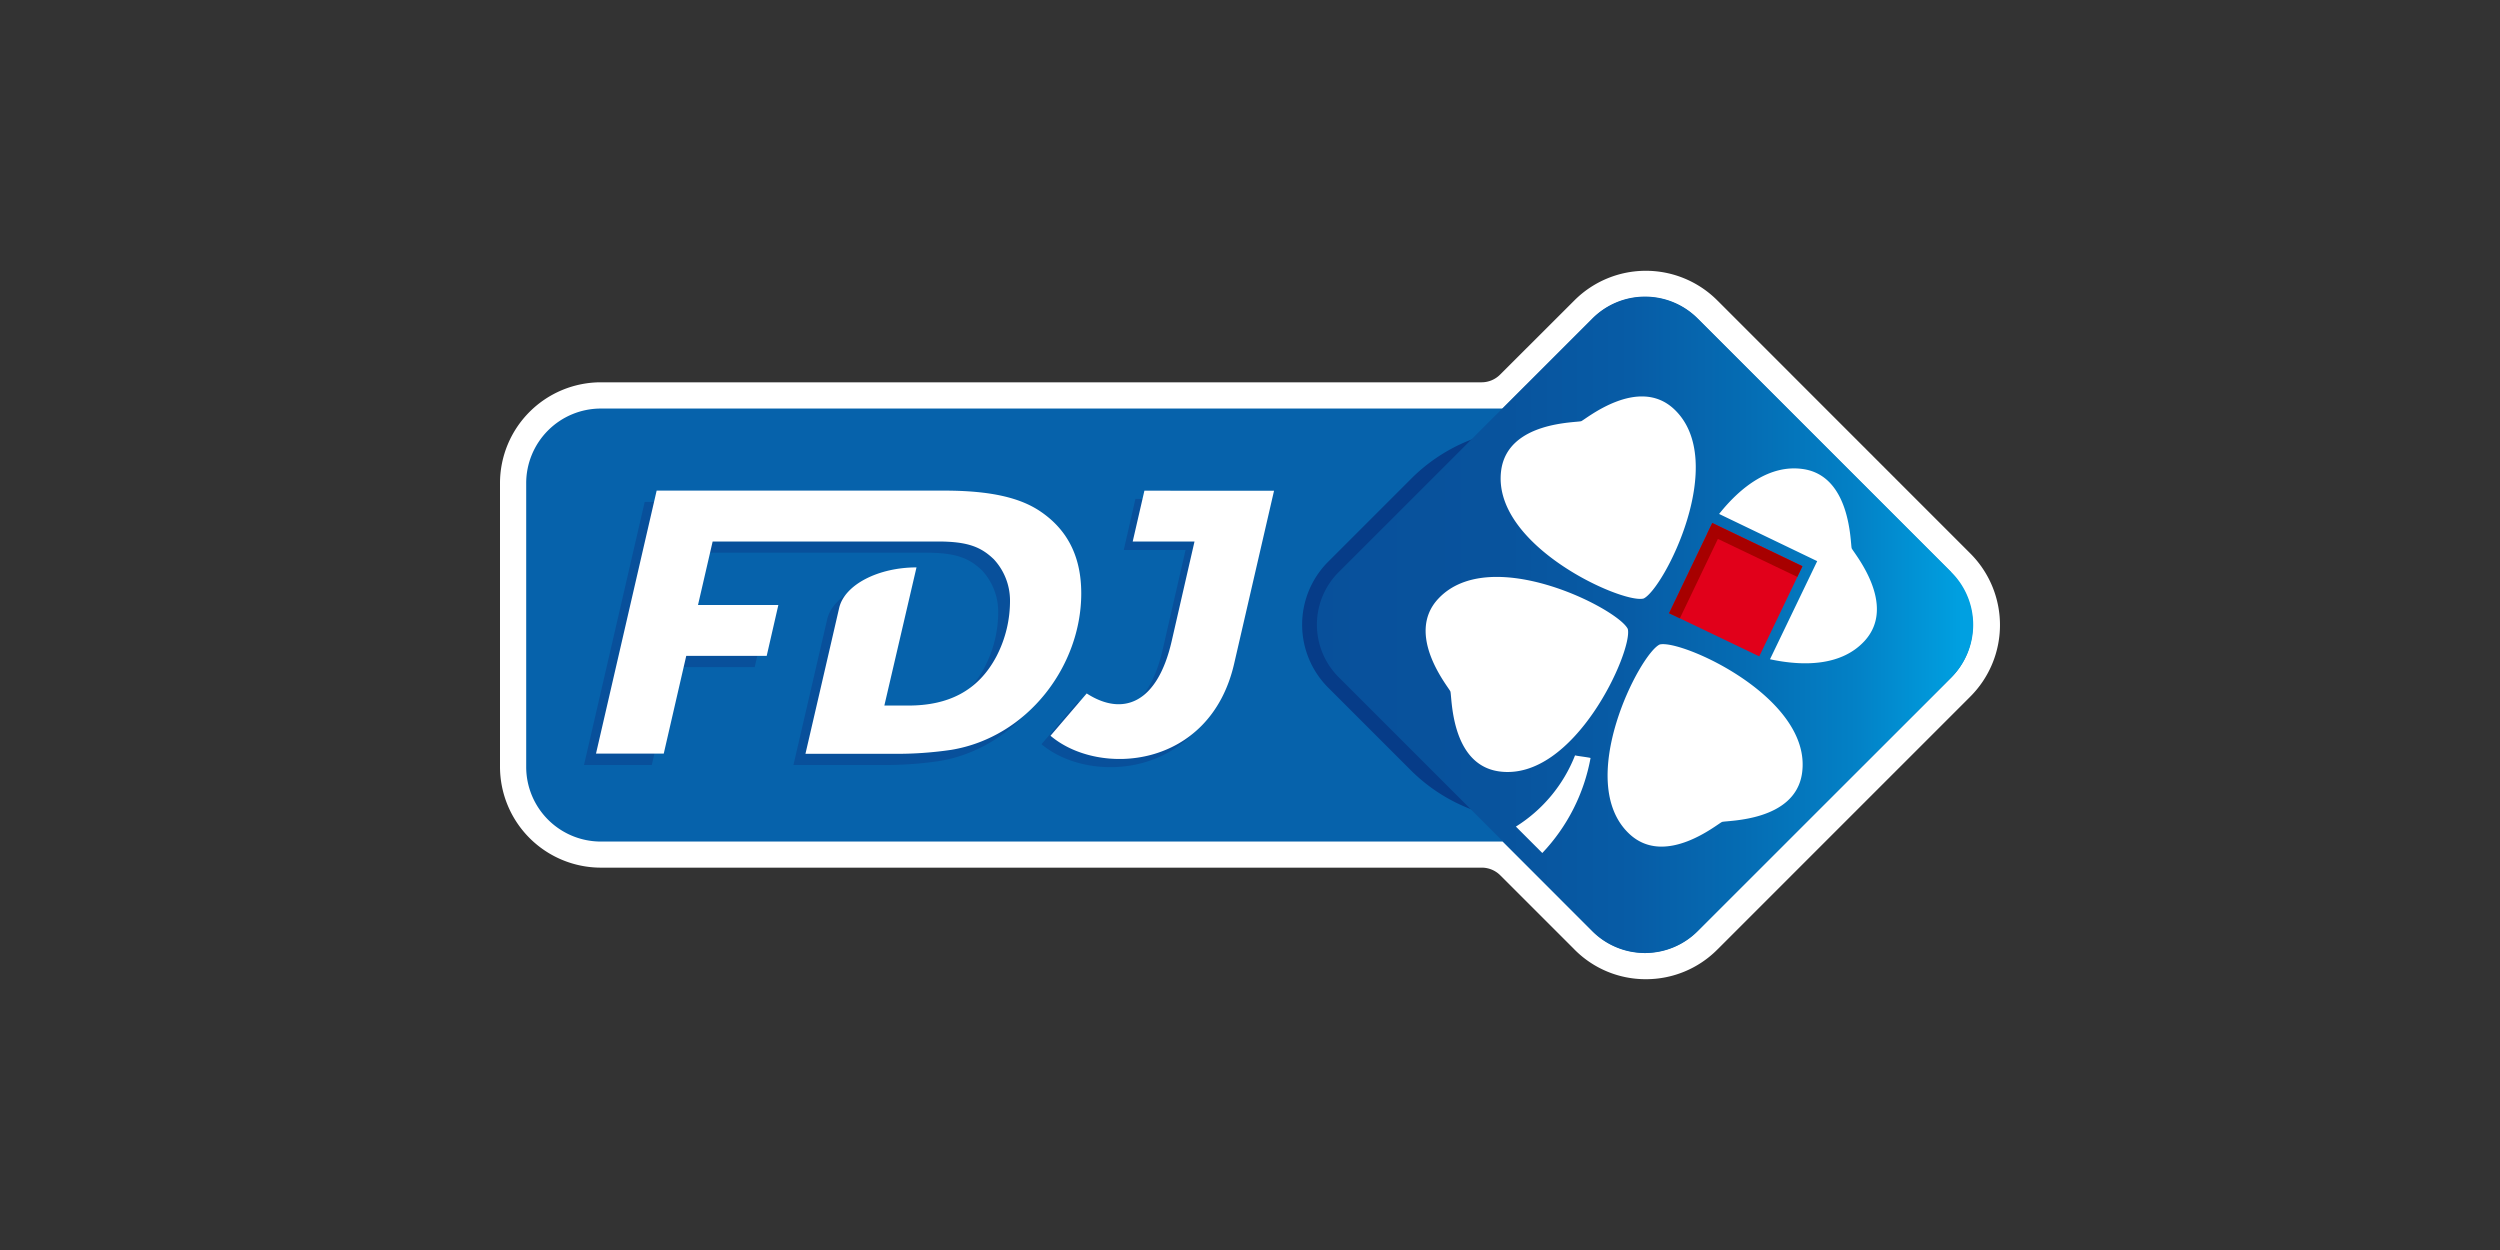
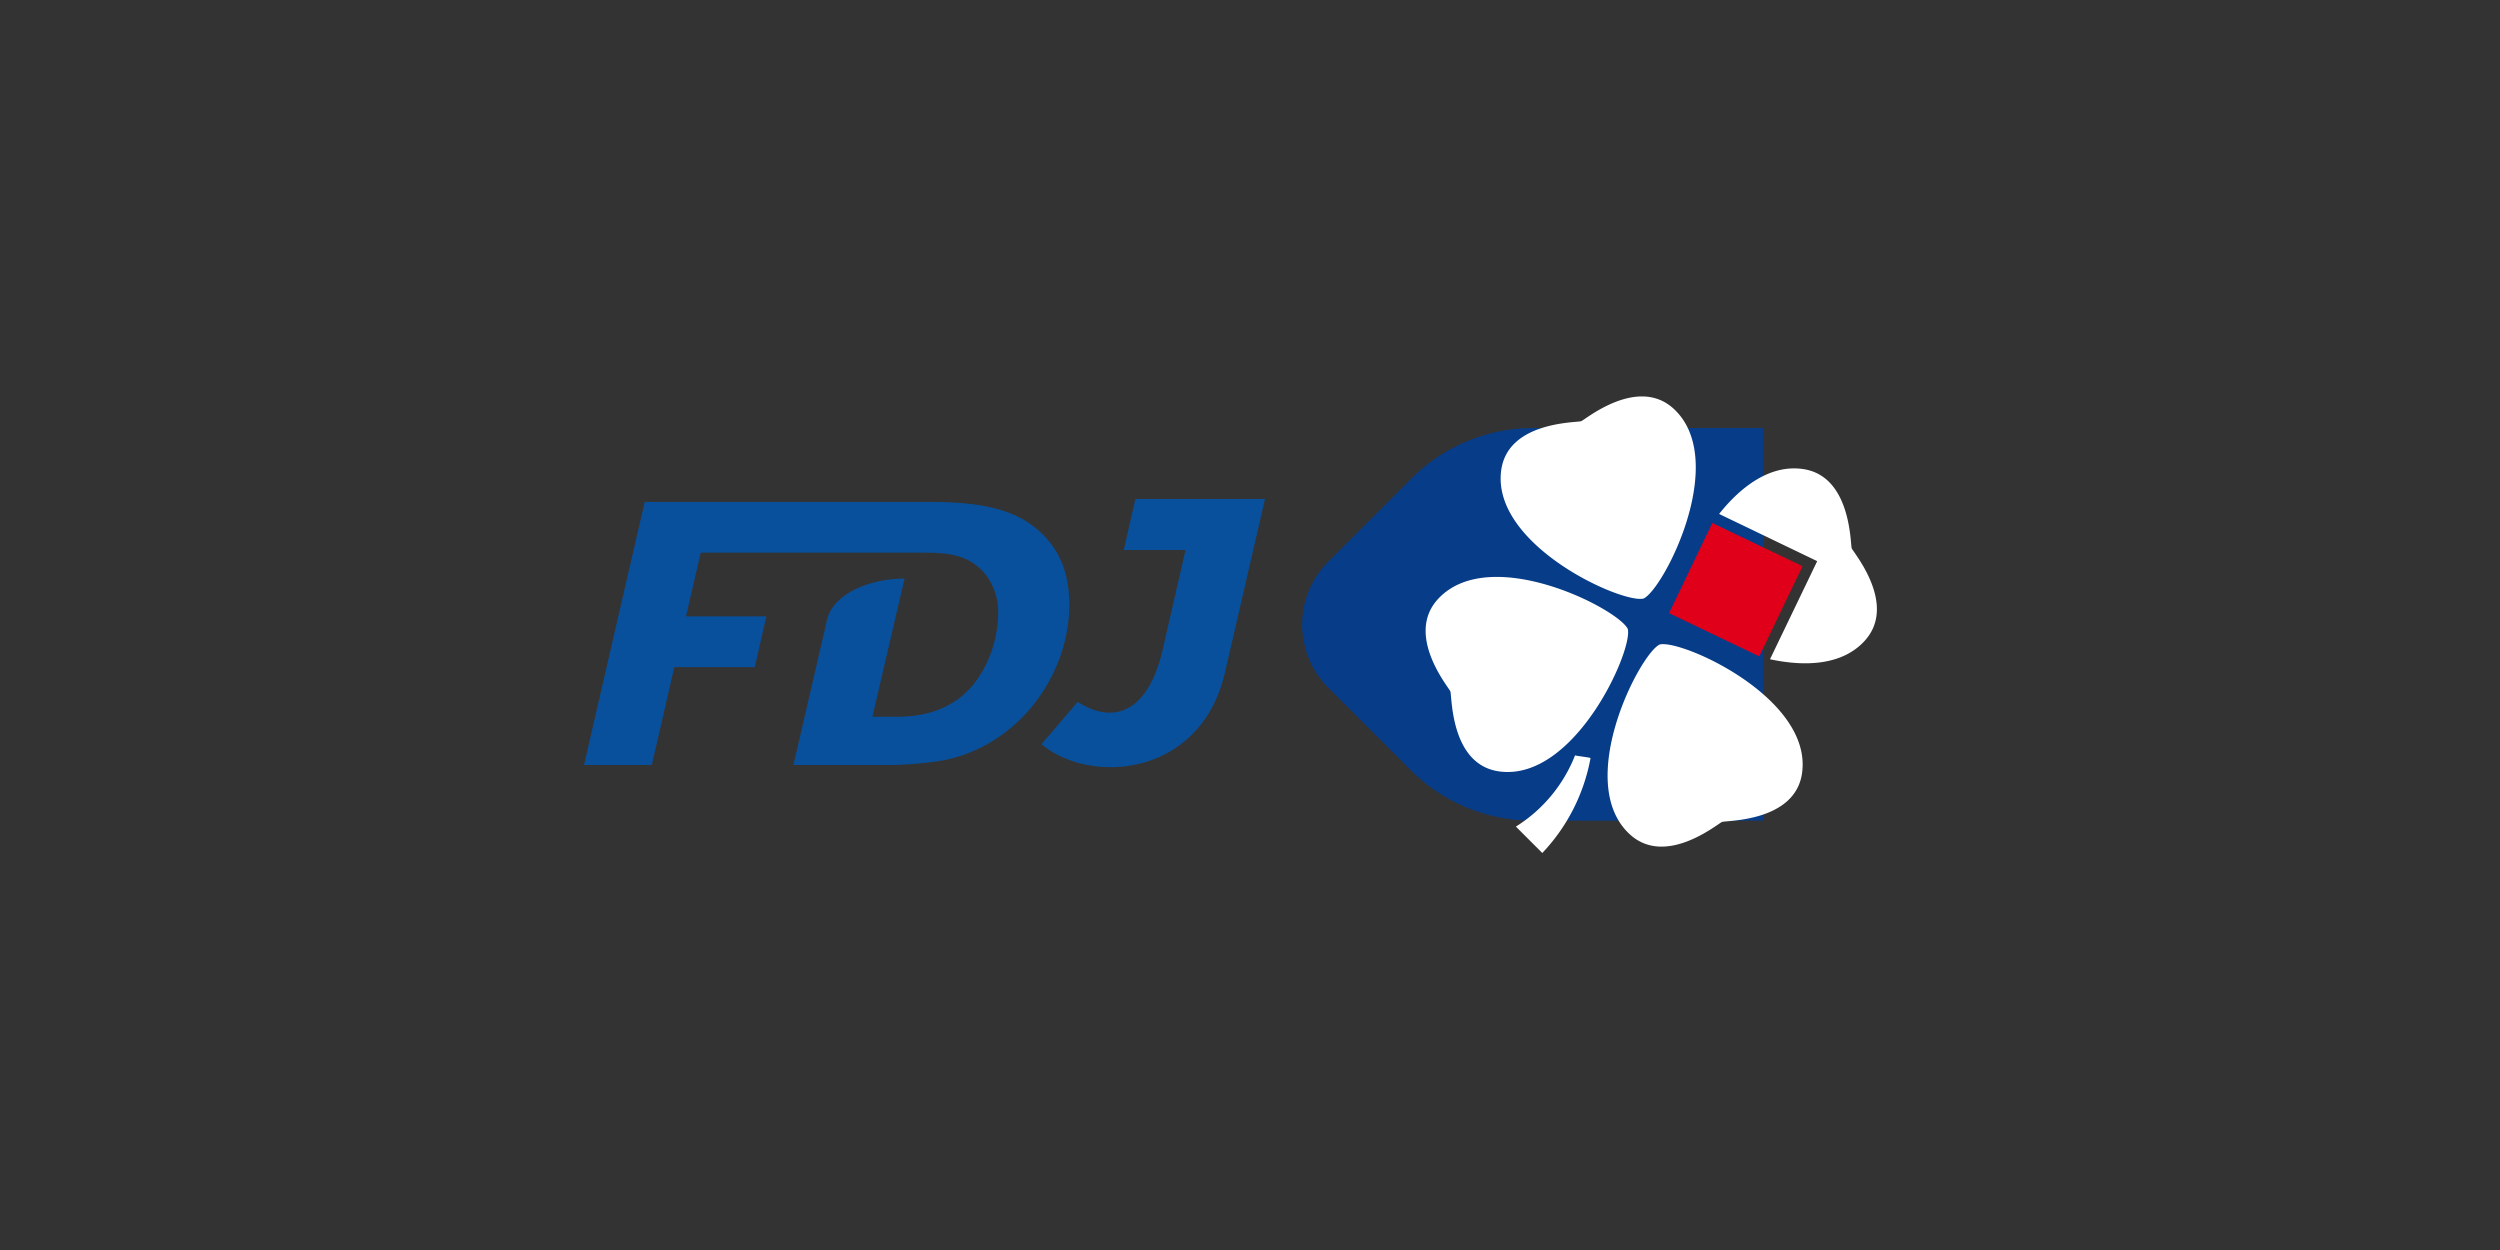
<svg xmlns="http://www.w3.org/2000/svg" id="Layer_1" data-name="Layer 1" viewBox="0 0 500 250">
  <rect x="0" y="0" width="500" height="250" fill="#333333" stroke="none" />
  <defs>
    <style>.cls-1{fill:#fff;}.cls-2{fill:#0662ab;}.cls-3{fill:#063c88;}.cls-4{fill:url(#linear-gradient);}.cls-5{fill:#08509b;}.cls-6{fill:#e1001a;}.cls-7{fill:#a70000;}</style>
    <linearGradient id="linear-gradient" x1="392.25" y1="-3961.27" x2="260.26" y2="-3961.27" gradientTransform="matrix(1, 0, 0, -1, 0, -3836.34)" gradientUnits="userSpaceOnUse">
      <stop offset="0" stop-color="#00a0e1" />
      <stop offset="0.01" stop-color="#009edf" />
      <stop offset="0.16" stop-color="#0381c6" />
      <stop offset="0.33" stop-color="#056cb3" />
      <stop offset="0.5" stop-color="#075ca6" />
      <stop offset="0.71" stop-color="#08539d" />
      <stop offset="1" stop-color="#08509b" />
    </linearGradient>
  </defs>
  <title>3301_500x250_dark</title>
-   <path class="cls-1" d="M329.18,195.84a20,20,0,0,1-14.26-5.91l-14.87-14.87a5.23,5.23,0,0,0-3.7-1.53H120.17A20.2,20.2,0,0,1,100,153.36V96.63a20.19,20.19,0,0,1,20.17-20.17H296.35A5.22,5.22,0,0,0,300,74.94L314.9,60.06a20.2,20.2,0,0,1,28.54,0l50.67,50.68a20.23,20.23,0,0,1,0,28.53l-50.67,50.67a20.1,20.1,0,0,1-14.26,5.9Z" />
-   <path class="cls-2" d="M390.23,114.46,339.55,63.77a14.92,14.92,0,0,0-21.09,0h0L300.53,81.71H120.17a14.93,14.93,0,0,0-14.93,14.93h0v56.74a14.93,14.93,0,0,0,14.93,14.93H300.53l17.93,17.94a14.9,14.9,0,0,0,21.06,0l0,0,50.68-50.69a14.88,14.88,0,0,0,0-21A.14.14,0,0,0,390.23,114.46Z" />
  <path class="cls-3" d="M265.64,112.34a17.82,17.82,0,0,0,0,25.19L282.11,154a34.61,34.61,0,0,0,24.48,10.14h46V85.6H306.71a34.58,34.58,0,0,0-24.48,10.15Z" />
-   <path class="cls-4" d="M267.73,114.43l50.78-50.76a14.85,14.85,0,0,1,21,0l50.78,50.78a14.85,14.85,0,0,1,0,21L339.5,186.2a14.85,14.85,0,0,1-21,0l-50.78-50.78A14.85,14.85,0,0,1,267.73,114.43Z" />
  <path class="cls-5" d="M213.86,120.93c0,14.51-10.72,28.75-26,31.28a74,74,0,0,1-11.59.79H158.69s5.88-25.39,6.75-29.16c1.08-4.66,7.84-8.12,15.47-8.12l-6.43,27.63h4.81c7.78,0,13.89-2.78,17.61-9.86a23.85,23.85,0,0,0,2.74-11.34,12.13,12.13,0,0,0-3.23-8.06c-2.57-2.47-5.22-3.55-11.21-3.55H140.14l-2.93,12.72h16.07l-2.34,10.17H134.86L130.36,153H116.8l12.14-52.61h57.42c9.39,0,15.41,1.43,19.54,4.31C211.45,108.52,213.86,114,213.86,120.93Zm13.22-21.14L224.75,110h12.36l-4.57,19.9c-2.86,12.51-9.77,15.14-17,10.47l-7.24,8.47C218,157,240.14,155.49,245,134.47l8-34.68Z" />
-   <path class="cls-1" d="M216.25,118.68c0,14.52-10.71,28.76-26,31.29a74.21,74.21,0,0,1-11.6.79H161.09s5.88-25.39,6.74-29.16c1.08-4.67,7.84-8.12,15.47-8.12l-6.43,27.63h4.82c7.78,0,13.88-2.78,17.61-9.86A24,24,0,0,0,202,119.91a12.14,12.14,0,0,0-3.24-8.06c-2.57-2.47-5.22-3.55-11.2-3.55H142.53L139.6,121h16.07l-2.33,10.17H137.25l-4.5,19.55H119.2l12.13-52.6h57.42c9.4,0,15.41,1.42,19.54,4.31C213.84,106.28,216.25,111.79,216.25,118.68Zm12.63-20.54-2.34,10.17H238.9l-4.56,19.9c-2.86,12.51-9.77,15.14-17,10.48l-7.24,8.46c9.7,8.25,31.82,6.69,36.71-14.33l8-34.68Z" />
  <path class="cls-1" d="M370.34,109.66c-.29-.87-.08-14.59-9.88-15.87-6.43-.86-12.22,3.45-16.64,9l19.62,9.44L354,131.85c7.06,1.52,14.41,1.21,18.88-3.62C379.6,120.94,370.68,110.51,370.34,109.66Zm-38.4,19.24c-4,1.86-17.16,27.46-6.08,37.87,7.21,6.78,17.69-2.05,18.55-2.38s14.61,0,16-9.76C362.53,139.57,336.25,127.82,331.94,128.9Zm-3.23-9.19c4-1.85,17.19-27.46,6.11-37.88-7.21-6.76-17.72,2.07-18.57,2.4s-14.59,0-16,9.74c-2.12,15,24.15,26.81,28.44,25.74Zm-3.15,6.09c-1.87-4-27.47-17.16-37.89-6.07-6.76,7.21,2.05,17.7,2.4,18.55s-.05,14.62,9.74,16c15.06,2.11,26.81-24.18,25.75-28.48Zm-22.4,39.5,5.3,5.3a37.34,37.34,0,0,0,9.65-19c-.38-.14-2.85-.42-3.1-.53a29.53,29.53,0,0,1-11.85,14.26Z" />
  <rect class="cls-6" x="337.16" y="107.94" width="20" height="20" transform="translate(90.7 379.97) rotate(-64.38)" />
-   <polygon class="cls-7" points="360.48 113.25 344.62 105.64 344.62 105.64 342.46 104.6 342.46 104.6 342.45 104.6 341.42 106.73 341.44 106.74 333.81 122.65 335.97 123.67 343.58 107.78 359.46 115.38 360.48 113.25" />
</svg>